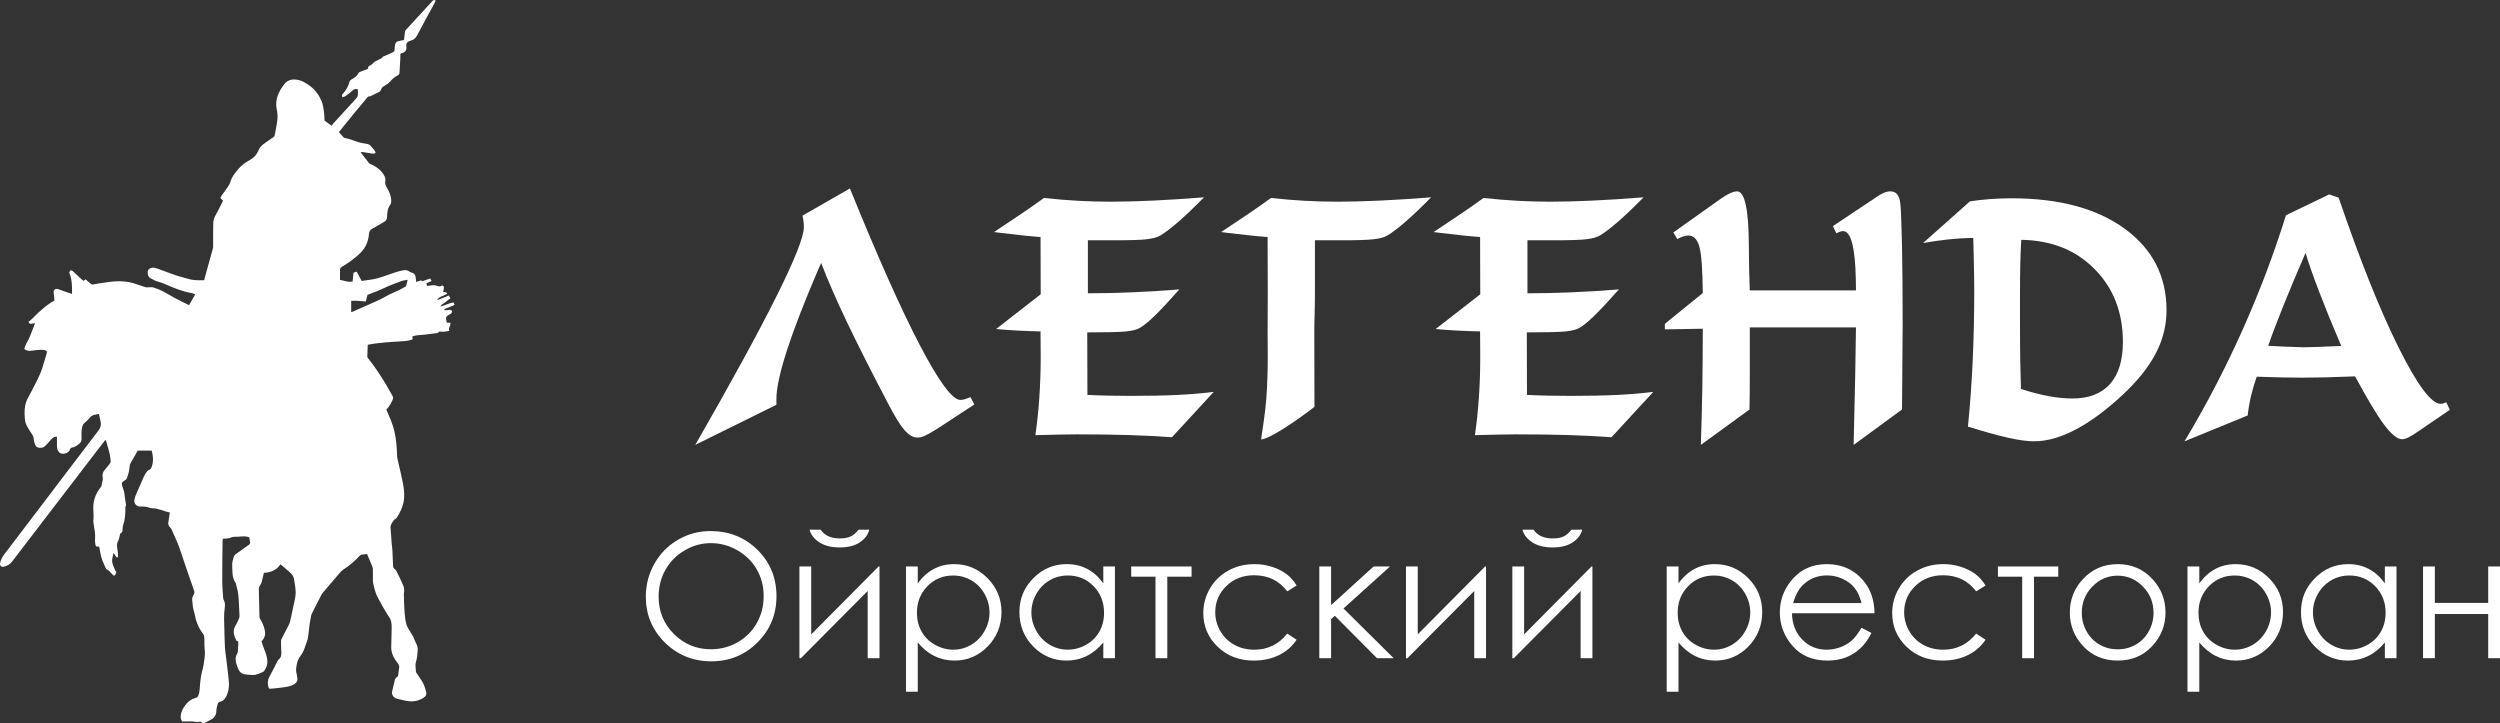
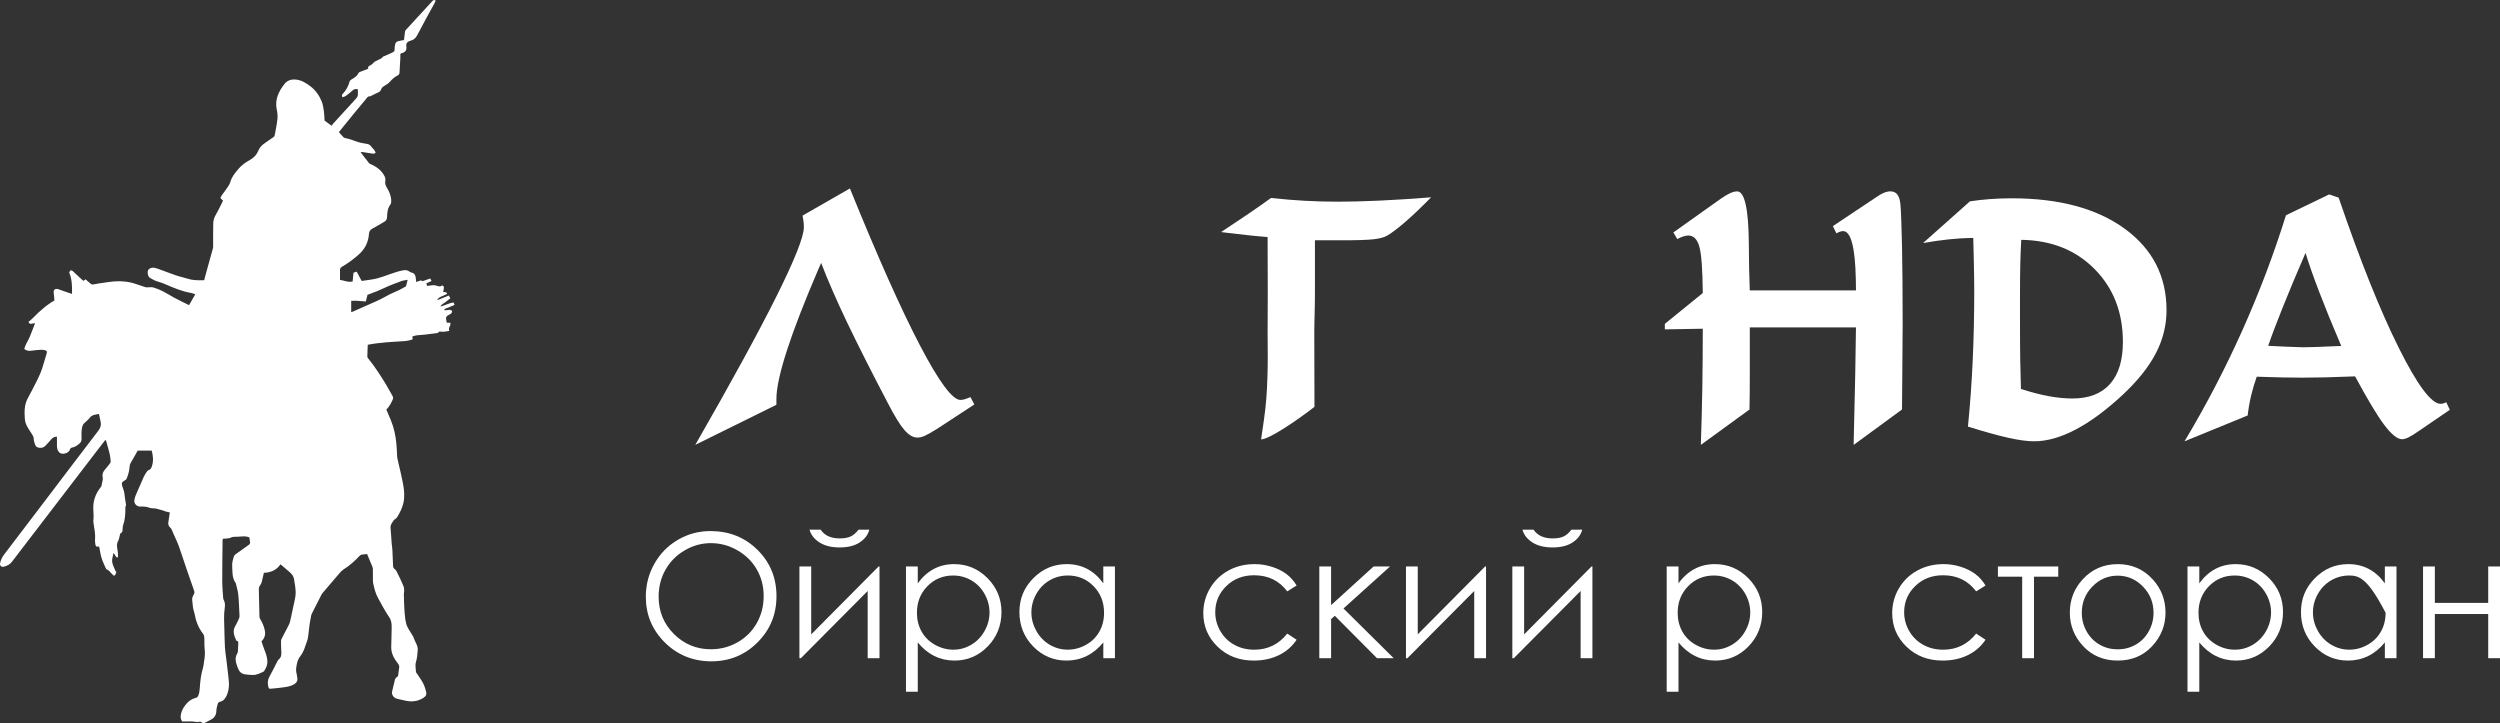
<svg xmlns="http://www.w3.org/2000/svg" width="159" height="46" viewBox="0 0 159 46" fill="none">
  <rect x="0" y="0" width="159" height="46" fill="#333333" stroke="none" />
  <path d="M6.303 34.749C6.189 34.793 6.116 34.774 6.084 34.692C6.067 34.647 6.059 34.598 6.055 34.549C6.047 34.464 6.036 34.378 6.044 34.294C6.078 33.945 5.989 33.608 5.948 33.267C5.942 33.212 5.928 33.157 5.936 33.104C5.968 32.874 5.948 32.644 5.936 32.415C5.907 31.887 6.061 31.419 6.392 31.005C6.421 30.967 6.454 30.923 6.46 30.879C6.481 30.701 6.565 30.537 6.529 30.346C6.49 30.146 6.565 29.968 6.714 29.816C6.821 29.707 6.91 29.582 7.003 29.459C7.026 29.428 7.044 29.381 7.04 29.343C7.026 29.192 7.015 29.04 6.98 28.893C6.916 28.621 6.837 28.352 6.762 28.083C6.753 28.051 6.731 28.021 6.705 27.972C6.501 28.237 6.306 28.488 6.113 28.739C4.541 30.791 2.968 32.844 1.396 34.896C1.187 35.169 0.974 35.438 0.771 35.714C0.64 35.894 0.458 35.986 0.25 36.04C0.084 36.083 -0.031 35.973 0.008 35.807C0.054 35.607 0.138 35.429 0.268 35.26C1.237 33.997 2.198 32.726 3.161 31.458C4.191 30.102 5.217 28.742 6.255 27.392C6.404 27.198 6.449 27.011 6.393 26.786C6.356 26.639 6.33 26.491 6.294 26.327C6.068 26.371 5.854 26.374 5.705 26.574C5.611 26.7 5.481 26.8 5.364 26.909C5.284 26.983 5.246 27.07 5.223 27.177C5.169 27.418 5.18 27.66 5.187 27.903C5.191 28.044 5.138 28.147 5.028 28.233C4.896 28.337 4.765 28.437 4.591 28.463C4.509 28.476 4.471 28.524 4.443 28.603C4.359 28.834 3.944 28.947 3.772 28.775C3.669 28.673 3.625 28.524 3.622 28.373C3.62 28.27 3.622 28.166 3.622 28.063C3.622 27.966 3.622 27.869 3.622 27.772C3.462 27.775 3.34 27.83 3.241 27.96C3.138 28.096 3.011 28.215 2.895 28.342C2.802 28.444 2.686 28.488 2.547 28.483C2.369 28.478 2.272 28.412 2.219 28.242C2.187 28.137 2.148 28.03 2.147 27.923C2.144 27.771 2.066 27.663 1.99 27.545C1.861 27.345 1.718 27.146 1.638 26.927C1.571 26.745 1.574 26.534 1.565 26.335C1.558 26.172 1.565 26.007 1.592 25.846C1.615 25.703 1.657 25.56 1.717 25.428C1.811 25.223 1.931 25.032 2.032 24.83C2.223 24.449 2.434 24.074 2.591 23.679C2.745 23.29 2.839 22.878 2.968 22.478C3.01 22.346 2.964 22.288 2.845 22.272C2.771 22.262 2.697 22.24 2.625 22.244C2.415 22.258 2.205 22.271 1.997 22.304C1.834 22.33 1.69 22.312 1.546 22.2C1.604 21.909 1.797 21.669 1.905 21.394C2.012 21.123 2.116 20.851 2.232 20.555C2.151 20.566 2.075 20.57 2.003 20.588C1.905 20.613 1.849 20.582 1.815 20.456C1.841 20.439 1.882 20.421 1.912 20.391C2.05 20.256 2.199 20.137 2.33 19.993C2.458 19.852 2.622 19.735 2.765 19.601C2.921 19.455 3.107 19.341 3.282 19.216C3.331 19.181 3.388 19.155 3.458 19.115C3.446 18.959 3.443 18.802 3.418 18.647C3.384 18.428 3.502 18.324 3.719 18.397C3.954 18.475 4.186 18.559 4.42 18.641C4.471 18.659 4.524 18.674 4.581 18.692C4.581 18.551 4.585 18.419 4.58 18.288C4.569 17.966 4.538 17.648 4.406 17.345C4.392 17.313 4.443 17.237 4.484 17.203C4.505 17.185 4.581 17.199 4.609 17.224C4.761 17.358 4.905 17.501 5.053 17.639C5.133 17.714 5.216 17.786 5.302 17.863C5.348 17.829 5.387 17.802 5.439 17.766C5.547 17.858 5.655 17.949 5.761 18.041C5.815 18.087 5.865 18.106 5.944 18.089C6.174 18.042 6.406 18.009 6.639 17.976C6.841 17.947 7.043 17.916 7.246 17.899C7.727 17.861 8.199 17.907 8.656 18.067C8.849 18.134 9.042 18.2 9.236 18.261C9.286 18.277 9.342 18.273 9.395 18.274C9.517 18.277 9.648 18.25 9.76 18.284C9.977 18.351 10.189 18.439 10.392 18.542C10.628 18.661 10.848 18.812 11.083 18.936C11.388 19.098 11.699 19.246 12.023 19.408C12.155 19.178 12.282 18.957 12.421 18.715C12.316 18.682 12.227 18.643 12.134 18.627C11.572 18.535 11.057 18.308 10.54 18.088C10.387 18.023 10.231 17.958 10.07 17.918C9.874 17.869 9.704 17.771 9.534 17.671C9.391 17.586 9.339 17.235 9.46 17.126C9.568 17.027 9.712 17.002 9.859 17.039C9.943 17.059 10.025 17.086 10.107 17.115C10.478 17.251 10.846 17.396 11.22 17.524C11.453 17.603 11.7 17.646 11.934 17.725C12.246 17.831 12.566 17.827 12.888 17.825C12.918 17.825 12.948 17.82 12.989 17.816C13.007 17.743 13.022 17.673 13.041 17.604C13.09 17.422 13.14 17.24 13.191 17.059C13.31 16.631 13.429 16.204 13.547 15.775C13.556 15.741 13.556 15.703 13.556 15.667C13.557 15.176 13.55 14.683 13.563 14.192C13.568 14.006 13.626 13.828 13.726 13.657C13.892 13.373 14.028 13.074 14.185 12.766C14.142 12.721 14.084 12.66 14.016 12.59C14.051 12.526 14.079 12.459 14.12 12.4C14.211 12.27 14.309 12.144 14.401 12.014C14.505 11.869 14.604 11.733 14.656 11.549C14.746 11.231 14.969 10.973 15.185 10.72C15.383 10.486 15.63 10.321 15.896 10.173C16.137 10.039 16.326 9.842 16.429 9.587C16.499 9.416 16.607 9.279 16.75 9.171C16.956 9.016 17.174 8.877 17.384 8.727C17.42 8.701 17.46 8.66 17.468 8.62C17.534 8.268 17.608 7.916 17.646 7.561C17.667 7.364 17.642 7.158 17.601 6.963C17.47 6.331 17.724 5.813 18.095 5.338C18.257 5.129 18.498 5.038 18.785 5.058C19.16 5.083 19.453 5.273 19.734 5.482C20.067 5.73 20.299 6.065 20.455 6.44C20.538 6.639 20.568 6.861 20.6 7.077C20.629 7.269 20.628 7.464 20.641 7.669C20.775 7.767 20.918 7.872 21.093 8.001C21.118 7.963 21.14 7.918 21.172 7.883C21.663 7.342 22.154 6.802 22.649 6.265C22.725 6.182 22.764 6.096 22.763 5.988C22.762 5.886 22.763 5.784 22.763 5.683C22.616 5.64 22.513 5.666 22.412 5.762C22.279 5.888 22.131 6 21.983 6.108C21.927 6.148 21.851 6.16 21.788 6.184C21.724 6.092 21.743 6.025 21.799 5.967C22.013 5.747 22.151 5.486 22.232 5.195C22.266 5.072 22.388 5.046 22.471 4.984C22.597 4.889 22.735 4.817 22.792 4.656C22.806 4.618 22.862 4.588 22.905 4.57C23.071 4.502 23.239 4.44 23.421 4.371C23.378 4.263 23.443 4.206 23.531 4.167C23.62 4.127 23.688 4.072 23.753 3.994C23.823 3.911 23.944 3.866 24.048 3.813C24.151 3.76 24.265 3.734 24.337 3.627C24.363 3.588 24.433 3.578 24.483 3.554C24.639 3.483 24.796 3.411 24.954 3.341C25.054 3.296 25.113 3.232 25.098 3.115C25.092 3.068 25.102 3.018 25.107 2.97C25.134 2.691 25.199 2.624 25.496 2.581C25.556 2.572 25.616 2.562 25.694 2.55C25.714 2.377 25.731 2.21 25.754 2.043C25.76 2 25.771 1.947 25.799 1.917C26.358 1.305 26.92 0.696 27.482 0.088C27.535 0.032 27.586 -0.04 27.707 0.027C27.686 0.083 27.67 0.144 27.64 0.198C27.273 0.874 26.892 1.544 26.541 2.228C26.441 2.422 26.314 2.538 26.115 2.587C25.916 2.636 25.813 2.751 25.844 2.951C25.883 3.195 25.774 3.326 25.543 3.383C25.52 3.389 25.5 3.405 25.463 3.424C25.463 3.509 25.467 3.598 25.462 3.688C25.446 4.003 25.426 4.317 25.408 4.631C25.404 4.713 25.358 4.763 25.286 4.8C25.096 4.895 24.944 5.032 24.805 5.192C24.72 5.29 24.603 5.367 24.488 5.436C24.379 5.501 24.279 5.565 24.237 5.69C24.201 5.796 24.121 5.854 24.019 5.897C23.888 5.952 23.762 6.019 23.634 6.081C23.601 6.097 23.566 6.13 23.535 6.126C23.387 6.111 23.34 6.221 23.267 6.31C23.016 6.619 22.757 6.921 22.505 7.228C22.202 7.598 21.902 7.971 21.601 8.342C21.587 8.36 21.577 8.384 21.558 8.414C21.653 8.519 21.744 8.626 21.842 8.726C21.869 8.754 21.915 8.774 21.955 8.782C22.212 8.827 22.453 8.922 22.697 9.009C22.905 9.083 23.129 9.115 23.348 9.154C23.446 9.171 23.52 9.208 23.581 9.286C23.652 9.377 23.738 9.458 23.809 9.55C23.846 9.599 23.864 9.663 23.89 9.72C23.801 9.791 23.724 9.776 23.643 9.761C23.449 9.727 23.253 9.7 23.057 9.671C23.03 9.667 23.001 9.674 22.932 9.679C23.125 9.93 23.296 10.159 23.476 10.38C23.512 10.423 23.582 10.44 23.638 10.467C23.968 10.624 24.249 10.832 24.431 11.156C24.494 11.268 24.53 11.38 24.506 11.504C24.475 11.662 24.52 11.796 24.604 11.934C24.764 12.197 24.884 12.477 24.883 12.792C24.883 12.861 24.876 12.947 24.836 12.998C24.646 13.242 24.628 13.528 24.616 13.812C24.61 13.945 24.561 14.033 24.454 14.097C24.199 14.247 23.945 14.4 23.684 14.539C23.544 14.615 23.477 14.716 23.467 14.871C23.432 15.406 23.208 15.848 22.795 16.207C22.473 16.487 22.136 16.742 21.766 16.955C21.671 17.01 21.619 17.073 21.623 17.184C21.628 17.383 21.624 17.582 21.624 17.8C21.89 17.837 22.145 17.974 22.428 17.901C22.446 17.714 22.462 17.542 22.482 17.344C22.531 17.327 22.597 17.305 22.684 17.275C22.79 17.473 22.889 17.66 23.002 17.87C23.216 17.838 23.441 17.806 23.665 17.772C24.171 17.694 24.634 17.483 25.117 17.329C25.292 17.273 25.471 17.218 25.653 17.189C25.791 17.168 25.938 17.178 26.056 17.283C26.086 17.31 26.132 17.325 26.173 17.334C26.347 17.369 26.417 17.488 26.439 17.645C26.452 17.734 26.46 17.824 26.471 17.935C26.546 17.908 26.606 17.882 26.669 17.865C26.723 17.85 26.777 17.805 26.838 17.87C26.853 17.887 26.917 17.867 26.956 17.855C27.089 17.811 27.221 17.762 27.366 17.711C27.394 17.769 27.417 17.815 27.445 17.872C27.333 17.923 27.232 17.968 27.12 18.019C27.131 18.069 27.143 18.119 27.156 18.183C27.298 18.166 27.432 18.146 27.567 18.136C27.617 18.133 27.672 18.146 27.722 18.16C27.857 18.199 27.991 18.263 28.116 18.15C28.227 18.185 28.243 18.262 28.227 18.353C28.214 18.424 28.201 18.495 28.185 18.576C28.327 18.554 28.411 18.592 28.439 18.69C28.349 18.732 28.257 18.782 28.16 18.82C28.017 18.877 27.872 18.925 27.802 19.097C28.051 18.996 28.293 18.898 28.547 18.795C28.581 18.859 28.608 18.91 28.641 18.974C28.528 19.061 28.419 19.139 28.315 19.225C28.221 19.303 28.087 19.336 28.005 19.497C28.313 19.423 28.558 19.274 28.844 19.233C28.867 19.288 28.885 19.33 28.909 19.384C28.89 19.396 28.876 19.409 28.859 19.416C28.688 19.486 28.515 19.553 28.343 19.624C28.3 19.642 28.242 19.654 28.273 19.734C28.426 19.753 28.596 19.648 28.748 19.765C28.77 19.924 28.652 19.973 28.541 20.028C28.402 20.097 28.353 20.17 28.369 20.289C28.379 20.366 28.399 20.442 28.415 20.527H28.647C28.639 20.603 28.654 20.681 28.621 20.727C28.552 20.823 28.545 20.922 28.569 21.047C28.393 21.066 28.235 21.12 28.066 21.095C27.994 21.084 27.922 21.064 27.872 21.152C27.856 21.178 27.795 21.185 27.753 21.191C27.502 21.224 27.25 21.257 26.998 21.284C26.832 21.303 26.665 21.306 26.499 21.327C26.409 21.338 26.322 21.372 26.227 21.398C26.234 21.465 26.24 21.518 26.247 21.58C26.056 21.652 25.865 21.687 25.667 21.699C24.914 21.747 24.159 21.777 23.39 21.927C23.38 22.173 23.365 22.426 23.363 22.679C23.363 22.727 23.403 22.78 23.436 22.822C23.851 23.34 24.212 23.892 24.553 24.458C24.698 24.698 24.827 24.947 24.968 25.19C25.017 25.274 25.006 25.35 24.969 25.432C24.868 25.655 24.752 25.868 24.572 26.051C24.668 26.275 24.766 26.497 24.857 26.72C25.055 27.204 25.163 27.709 25.211 28.226C25.236 28.491 25.241 28.76 25.258 29.026C25.262 29.093 25.275 29.159 25.29 29.223C25.41 29.763 25.548 30.3 25.646 30.845C25.712 31.215 25.742 31.595 25.66 31.97C25.589 32.295 25.443 32.59 25.27 32.872C25.241 32.918 25.206 32.97 25.16 32.994C25.035 33.059 24.985 33.173 24.916 33.28C24.845 33.39 24.827 33.493 24.841 33.622C24.875 33.936 24.886 34.252 24.91 34.567C24.921 34.7 24.948 34.832 24.955 34.965C24.974 35.304 24.988 35.644 24.999 35.985C25.002 36.069 25.017 36.13 25.094 36.185C25.156 36.229 25.205 36.301 25.239 36.371C25.384 36.667 25.535 36.961 25.657 37.266C25.708 37.393 25.717 37.55 25.694 37.685C25.678 37.778 25.686 37.863 25.689 37.953C25.701 38.287 25.704 38.622 25.732 38.956C25.753 39.215 25.78 39.48 25.853 39.727C25.909 39.915 26.04 40.082 26.139 40.257C26.196 40.359 26.274 40.453 26.308 40.561C26.392 40.829 26.597 41.063 26.568 41.361C26.544 41.608 26.528 41.861 26.457 42.096C26.391 42.313 26.447 42.516 26.455 42.724C26.457 42.772 26.505 42.819 26.535 42.865C26.66 43.06 26.802 43.247 26.909 43.452C26.995 43.618 27.051 43.801 27.098 43.983C27.15 44.186 27.085 44.289 26.9 44.401C26.577 44.597 26.229 44.645 25.863 44.578C25.669 44.543 25.477 44.49 25.284 44.449C25.119 44.413 25.004 44.321 24.946 44.167C24.928 44.12 24.92 44.062 24.93 44.013C24.984 43.77 25.048 43.529 25.104 43.286C25.125 43.194 25.151 43.11 25.243 43.062C25.304 43.029 25.322 42.978 25.329 42.912C25.345 42.755 25.37 42.599 25.39 42.442C25.4 42.354 25.373 42.288 25.314 42.213C25.064 41.89 24.864 41.545 24.882 41.115C24.898 40.715 24.9 40.313 24.91 39.912C24.916 39.678 24.893 39.456 24.752 39.251C24.603 39.035 24.474 38.806 24.342 38.58C24.238 38.401 24.144 38.216 24.044 38.035C23.881 37.744 23.803 37.426 23.738 37.104C23.727 37.051 23.718 36.996 23.718 36.941C23.715 36.699 23.718 36.456 23.715 36.213C23.715 36.16 23.708 36.103 23.688 36.054C23.579 35.783 23.464 35.516 23.347 35.236C23.221 35.25 23.104 35.258 22.989 35.279C22.946 35.287 22.9 35.319 22.869 35.353C22.561 35.681 22.23 35.981 21.843 36.22C21.751 36.278 21.674 36.362 21.602 36.445C21.237 36.867 20.876 37.292 20.515 37.717C20.484 37.753 20.458 37.796 20.436 37.839C20.231 38.241 20.026 38.644 19.823 39.048C19.8 39.096 19.79 39.151 19.78 39.204C19.749 39.365 19.716 39.526 19.693 39.688C19.659 39.934 19.636 40.183 19.604 40.43C19.591 40.525 19.577 40.622 19.549 40.714C19.492 40.894 19.427 41.072 19.362 41.249C19.299 41.421 19.216 41.58 19.102 41.729C19.011 41.846 18.939 41.989 18.905 42.132C18.851 42.365 18.79 42.605 18.866 42.85C18.89 42.924 18.884 43.007 18.902 43.084C18.95 43.278 18.875 43.412 18.711 43.516C18.506 43.646 18.271 43.679 18.04 43.714C17.771 43.755 17.5 43.775 17.229 43.801C17.111 43.813 17.095 43.794 17.067 43.681C17.007 43.449 17.02 43.233 17.146 43.016C17.311 42.73 17.448 42.43 17.6 42.138C17.637 42.068 17.671 41.988 17.729 41.939C17.901 41.795 17.905 41.616 17.89 41.419C17.873 41.207 17.875 40.994 17.873 40.782C17.873 40.735 17.882 40.684 17.903 40.643C18.058 40.339 18.218 40.038 18.373 39.734C18.408 39.664 18.436 39.587 18.453 39.511C18.529 39.179 18.601 38.846 18.67 38.513C18.72 38.275 18.781 38.037 18.801 37.796C18.817 37.605 18.784 37.409 18.765 37.216C18.754 37.113 18.718 37.013 18.712 36.911C18.699 36.688 18.589 36.525 18.42 36.386C18.227 36.227 18.04 36.06 17.84 35.888C17.58 36.271 17.209 36.412 16.782 36.433C16.739 36.623 16.703 36.796 16.659 36.966C16.637 37.047 16.614 37.138 16.562 37.199C16.477 37.297 16.459 37.4 16.462 37.519C16.476 38.085 16.484 38.651 16.501 39.217C16.503 39.279 16.53 39.347 16.564 39.401C16.689 39.6 16.773 39.813 16.83 40.04C16.899 40.319 16.861 40.571 16.629 40.787C16.694 40.974 16.751 41.165 16.826 41.351C16.921 41.584 16.998 41.815 17.006 42.072C17.013 42.3 16.921 42.482 16.808 42.665C16.792 42.689 16.767 42.713 16.74 42.726C16.521 42.827 16.306 42.942 16.054 42.928C15.887 42.919 15.718 42.913 15.554 42.884C15.381 42.854 15.247 42.748 15.175 42.592C15.105 42.444 15.052 42.286 15.011 42.128C14.959 41.929 14.984 41.734 15.091 41.553C15.112 41.517 15.128 41.474 15.13 41.434C15.142 41.258 15.149 41.081 15.154 40.905C15.156 40.845 15.162 40.78 15.071 40.768C15.052 40.765 15.03 40.74 15.021 40.719C14.887 40.42 14.772 40.123 14.972 39.801C15.068 39.646 15.137 39.474 15.211 39.307C15.232 39.26 15.234 39.201 15.232 39.148C15.21 38.705 15.199 38.26 15.155 37.819C15.131 37.573 15.05 37.332 14.995 37.089C14.741 36.744 14.789 36.337 14.767 35.949C14.756 35.775 14.818 35.592 14.865 35.418C14.899 35.289 15.018 35.224 15.124 35.151C15.358 34.991 15.584 34.821 15.816 34.658C15.896 34.601 15.921 34.53 15.9 34.437C15.881 34.349 15.869 34.259 15.854 34.171C15.677 34.11 15.508 34.102 15.333 34.122C15.217 34.136 15.098 34.134 14.98 34.137C14.87 34.14 14.764 34.143 14.659 34.201C14.588 34.24 14.492 34.237 14.406 34.248C14.334 34.258 14.259 34.261 14.177 34.267C14.169 34.3 14.156 34.327 14.156 34.356C14.147 35.226 14.132 36.096 14.134 36.967C14.134 37.319 14.17 37.671 14.193 38.022C14.195 38.063 14.204 38.108 14.223 38.144C14.304 38.296 14.324 38.461 14.298 38.623C14.224 39.102 14.257 39.581 14.27 40.061C14.281 40.426 14.285 40.791 14.305 41.155C14.318 41.385 14.354 41.614 14.382 41.842C14.433 42.277 14.492 42.71 14.536 43.145C14.556 43.344 14.576 43.549 14.549 43.744C14.516 43.985 14.455 44.228 14.3 44.43C14.228 44.523 14.141 44.604 14.02 44.623C13.918 44.638 13.866 44.697 13.844 44.784C13.81 44.919 13.764 45.056 13.761 45.192C13.757 45.455 13.658 45.649 13.416 45.769C13.284 45.835 13.157 45.91 13.024 45.973C12.961 46.003 12.898 45.998 12.835 45.947C12.796 45.916 12.728 45.891 12.685 45.903C12.499 45.952 12.323 45.872 12.14 45.881C11.955 45.891 11.77 45.883 11.583 45.883C11.47 45.718 11.474 45.563 11.518 45.377C11.575 45.136 11.698 44.945 11.855 44.762C12.012 44.579 12.201 44.449 12.436 44.389C12.522 44.367 12.571 44.33 12.607 44.247C12.669 44.105 12.691 43.965 12.701 43.81C12.731 43.356 12.778 42.902 12.914 42.462C12.954 42.331 12.954 42.188 12.981 42.052C13.037 41.776 13.044 41.501 13.013 41.221C12.989 41.01 13.011 40.794 12.997 40.582C12.992 40.489 12.973 40.38 12.917 40.31C12.615 39.93 12.456 39.496 12.373 39.028C12.357 38.938 12.323 38.853 12.3 38.765C12.287 38.712 12.275 38.658 12.269 38.605C12.254 38.479 12.251 38.35 12.229 38.225C12.204 38.078 12.237 37.944 12.317 37.825C12.379 37.733 12.375 37.653 12.34 37.553C12.03 36.661 11.718 35.77 11.422 34.873C11.324 34.576 11.192 34.297 11.061 34.014C11.018 33.92 10.986 33.821 10.941 33.727C10.912 33.669 10.883 33.602 10.834 33.563C10.713 33.466 10.69 33.342 10.708 33.204C10.734 33.006 10.767 32.808 10.8 32.59C10.418 32.532 10.077 32.317 9.676 32.327C9.615 32.328 9.552 32.31 9.495 32.289C9.311 32.219 9.122 32.211 8.929 32.218C8.687 32.228 8.503 32.018 8.549 31.783C8.568 31.689 8.591 31.592 8.629 31.503C8.796 31.112 8.965 30.721 9.14 30.334C9.189 30.223 9.257 30.119 9.325 30.019C9.359 29.97 9.405 29.911 9.457 29.897C9.588 29.86 9.621 29.764 9.658 29.658C9.773 29.327 9.738 29.001 9.651 28.657H8.759C8.74 28.691 8.71 28.743 8.68 28.795C8.55 29.023 8.416 29.249 8.291 29.48C8.259 29.541 8.246 29.616 8.242 29.685C8.224 29.96 8.152 30.221 8.039 30.471C8.024 30.504 7.98 30.527 7.944 30.546C7.746 30.653 7.713 30.732 7.783 30.944C7.819 31.054 7.866 31.162 7.892 31.274C7.917 31.378 7.922 31.487 7.937 31.594C7.955 31.72 7.971 31.846 7.994 31.971C8.01 32.055 8.033 32.134 7.985 32.218C7.965 32.251 7.975 32.301 7.975 32.344C7.974 32.703 7.953 33.059 7.83 33.404C7.793 33.509 7.807 33.633 7.791 33.747C7.784 33.791 7.768 33.859 7.737 33.87C7.634 33.909 7.631 33.995 7.614 34.076C7.588 34.206 7.557 34.327 7.492 34.45C7.425 34.578 7.431 34.74 7.461 34.894C7.491 35.041 7.498 35.194 7.509 35.344C7.512 35.381 7.491 35.419 7.479 35.463C7.312 35.429 7.336 35.253 7.216 35.176C7.184 35.368 7.113 35.554 7.133 35.729C7.156 35.922 7.262 36.105 7.335 36.292C7.348 36.325 7.376 36.352 7.401 36.39C7.347 36.461 7.377 36.583 7.238 36.617C7.186 36.567 7.127 36.515 7.074 36.457C6.992 36.367 6.926 36.264 6.8 36.22C6.762 36.206 6.731 36.151 6.713 36.108C6.624 35.904 6.525 35.702 6.46 35.489C6.394 35.275 6.364 35.05 6.319 34.83C6.314 34.806 6.309 34.782 6.301 34.747L6.303 34.749ZM22.336 19.853C22.391 19.834 22.426 19.826 22.458 19.812C22.712 19.7 22.966 19.587 23.22 19.474C23.683 19.269 24.151 19.078 24.591 18.824C24.835 18.682 25.104 18.583 25.359 18.459C25.502 18.39 25.639 18.31 25.778 18.233C25.798 18.221 25.822 18.202 25.828 18.182C25.861 18.063 25.89 17.943 25.927 17.796C25.774 17.826 25.648 17.833 25.535 17.875C25.171 18.011 24.803 18.143 24.454 18.309C24.146 18.455 23.834 18.586 23.513 18.697C23.462 18.715 23.411 18.734 23.375 18.746C23.337 18.897 23.303 19.03 23.266 19.174C22.941 19.158 22.635 19.105 22.337 19.136V19.852L22.336 19.853Z" fill="white" />
  <path d="M45.179 33.776C46.373 33.776 47.373 34.175 48.177 34.972C48.983 35.769 49.384 36.75 49.384 37.916C49.384 39.081 48.983 40.05 48.18 40.854C47.377 41.658 46.398 42.06 45.242 42.06C44.087 42.06 43.086 41.66 42.281 40.859C41.476 40.059 41.074 39.09 41.074 37.953C41.074 37.195 41.257 36.493 41.624 35.846C41.99 35.199 42.491 34.692 43.124 34.326C43.757 33.959 44.442 33.776 45.179 33.776ZM45.213 34.543C44.63 34.543 44.077 34.694 43.554 34.999C43.031 35.303 42.623 35.712 42.329 36.227C42.036 36.742 41.889 37.316 41.889 37.95C41.889 38.887 42.214 39.678 42.863 40.324C43.513 40.969 44.296 41.293 45.213 41.293C45.825 41.293 46.391 41.144 46.912 40.847C47.434 40.551 47.839 40.145 48.131 39.629C48.423 39.114 48.569 38.542 48.569 37.913C48.569 37.283 48.423 36.72 48.131 36.214C47.839 35.709 47.429 35.303 46.899 34.999C46.369 34.695 45.807 34.544 45.213 34.544L45.213 34.543Z" fill="white" />
  <path d="M51.593 36.029V40.345L55.877 36.029H55.936V41.862H55.185V37.587L50.934 41.862H50.843V36.029H51.593ZM51.486 33.686H52.193C52.315 33.872 52.477 34.011 52.681 34.104C52.886 34.197 53.128 34.243 53.411 34.243C53.693 34.243 53.927 34.202 54.102 34.12C54.277 34.038 54.443 33.893 54.601 33.686H55.287C55.208 34.008 55.007 34.277 54.684 34.493C54.36 34.709 53.934 34.817 53.405 34.817C52.876 34.817 52.451 34.711 52.118 34.498C51.786 34.285 51.575 34.015 51.486 33.686Z" fill="white" />
  <path d="M57.62 36.029H58.37V37.101C58.666 36.693 59.007 36.388 59.393 36.184C59.778 35.98 60.208 35.878 60.684 35.878C61.512 35.878 62.22 36.177 62.81 36.774C63.399 37.371 63.694 38.089 63.694 38.929C63.694 39.77 63.402 40.516 62.818 41.114C62.234 41.713 61.53 42.012 60.705 42.012C60.241 42.012 59.815 41.915 59.425 41.722C59.036 41.53 58.684 41.242 58.37 40.859V43.996H57.62V36.029ZM60.622 36.602C59.973 36.602 59.427 36.829 58.983 37.282C58.539 37.736 58.317 38.299 58.317 38.975C58.317 39.418 58.416 39.815 58.614 40.169C58.812 40.522 59.096 40.802 59.465 41.009C59.834 41.217 60.223 41.32 60.633 41.32C61.044 41.32 61.415 41.216 61.77 41.007C62.125 40.798 62.407 40.506 62.618 40.132C62.829 39.756 62.934 39.364 62.934 38.954C62.934 38.543 62.829 38.147 62.62 37.776C62.411 37.405 62.131 37.116 61.778 36.911C61.425 36.706 61.04 36.603 60.623 36.603L60.622 36.602Z" fill="white" />
  <path d="M70.91 36.029V41.862H70.171V40.859C69.856 41.242 69.504 41.53 69.112 41.722C68.72 41.915 68.292 42.012 67.827 42.012C67.002 42.012 66.297 41.713 65.712 41.114C65.128 40.516 64.835 39.787 64.835 38.929C64.835 38.072 65.13 37.371 65.72 36.774C66.31 36.177 67.019 35.878 67.848 35.878C68.327 35.878 68.76 35.98 69.149 36.184C69.537 36.388 69.877 36.693 70.17 37.101V36.029H70.91H70.91ZM67.911 36.602C67.493 36.602 67.108 36.705 66.754 36.91C66.401 37.116 66.119 37.404 65.91 37.775C65.701 38.146 65.597 38.539 65.597 38.953C65.597 39.367 65.703 39.756 65.914 40.131C66.124 40.506 66.407 40.797 66.762 41.006C67.117 41.215 67.499 41.319 67.905 41.319C68.312 41.319 68.705 41.216 69.073 41.008C69.441 40.801 69.723 40.521 69.921 40.168C70.12 39.815 70.218 39.417 70.218 38.974C70.218 38.299 69.996 37.735 69.552 37.281C69.107 36.828 68.561 36.601 67.91 36.601L67.911 36.602Z" fill="white" />
-   <path d="M71.945 36.028H75.784V36.677H74.24V41.862H73.49V36.677H71.945V36.028Z" fill="white" />
  <path d="M82.465 37.24L81.869 37.611C81.355 36.928 80.653 36.587 79.764 36.587C79.054 36.587 78.464 36.815 77.995 37.273C77.525 37.729 77.29 38.285 77.29 38.938C77.29 39.363 77.398 39.762 77.615 40.138C77.831 40.513 78.127 40.803 78.504 41.01C78.88 41.218 79.302 41.321 79.77 41.321C80.627 41.321 81.326 40.98 81.869 40.297L82.465 40.688C82.186 41.108 81.811 41.434 81.342 41.666C80.871 41.897 80.337 42.012 79.736 42.012C78.814 42.012 78.049 41.719 77.442 41.133C76.834 40.547 76.53 39.834 76.53 38.994C76.53 38.429 76.672 37.904 76.956 37.42C77.24 36.936 77.631 36.557 78.128 36.285C78.625 36.014 79.18 35.878 79.795 35.878C80.181 35.878 80.553 35.937 80.913 36.055C81.272 36.172 81.577 36.327 81.827 36.516C82.077 36.706 82.29 36.947 82.466 37.24L82.465 37.24Z" fill="white" />
  <path d="M83.907 36.028H84.657V38.486L87.36 36.028H88.405L85.445 38.699L88.639 41.862H87.577L84.894 39.165L84.658 39.374V41.862H83.908V36.028H83.907Z" fill="white" />
  <path d="M90.169 36.028V40.344L94.453 36.028H94.512V41.862H93.761V37.586L89.51 41.862H89.419V36.028H90.169Z" fill="white" />
  <path d="M96.935 36.029V40.345L101.219 36.029H101.278V41.862H100.528V37.587L96.276 41.862H96.185V36.029H96.935ZM96.828 33.686H97.535C97.657 33.872 97.819 34.011 98.023 34.104C98.228 34.197 98.47 34.243 98.753 34.243C99.035 34.243 99.269 34.202 99.444 34.12C99.619 34.038 99.785 33.893 99.943 33.686H100.629C100.55 34.008 100.349 34.277 100.026 34.493C99.702 34.709 99.276 34.817 98.747 34.817C98.218 34.817 97.793 34.711 97.46 34.498C97.128 34.285 96.917 34.015 96.828 33.686Z" fill="white" />
  <path d="M106.002 36.029H106.752V37.101C107.048 36.693 107.39 36.388 107.775 36.184C108.161 35.98 108.591 35.878 109.066 35.878C109.895 35.878 110.603 36.177 111.193 36.774C111.782 37.371 112.077 38.089 112.077 38.929C112.077 39.77 111.785 40.516 111.201 41.114C110.617 41.713 109.912 42.012 109.088 42.012C108.623 42.012 108.197 41.915 107.808 41.722C107.419 41.53 107.067 41.242 106.752 40.859V43.996H106.002V36.029ZM109.005 36.602C108.355 36.602 107.809 36.829 107.365 37.282C106.922 37.736 106.7 38.299 106.7 38.975C106.7 39.418 106.799 39.815 106.997 40.169C107.194 40.522 107.478 40.802 107.847 41.009C108.217 41.217 108.605 41.32 109.016 41.32C109.427 41.32 109.798 41.216 110.153 41.007C110.508 40.798 110.79 40.506 111.001 40.132C111.211 39.756 111.316 39.364 111.316 38.954C111.316 38.543 111.212 38.147 111.003 37.776C110.794 37.405 110.513 37.116 110.161 36.911C109.807 36.706 109.423 36.603 109.006 36.603L109.005 36.602Z" fill="white" />
-   <path d="M118.392 39.926L119.024 40.258C118.817 40.666 118.578 40.995 118.306 41.245C118.034 41.495 117.728 41.685 117.388 41.816C117.049 41.947 116.664 42.012 116.235 42.012C115.283 42.012 114.539 41.7 114.003 41.076C113.466 40.453 113.197 39.748 113.197 38.961C113.197 38.221 113.425 37.561 113.879 36.983C114.455 36.246 115.226 35.878 116.192 35.878C117.158 35.878 117.981 36.256 118.574 37.01C118.996 37.542 119.211 38.207 119.218 39.004H113.969C113.984 39.681 114.2 40.236 114.619 40.67C115.038 41.103 115.555 41.32 116.17 41.32C116.467 41.32 116.756 41.268 117.037 41.165C117.317 41.062 117.556 40.925 117.753 40.754C117.95 40.583 118.163 40.307 118.392 39.926ZM118.392 38.355C118.292 37.955 118.146 37.635 117.955 37.395C117.764 37.156 117.51 36.963 117.195 36.816C116.88 36.669 116.549 36.596 116.202 36.596C115.629 36.596 115.137 36.78 114.725 37.148C114.424 37.416 114.198 37.819 114.044 38.354H118.392V38.355Z" fill="white" />
  <path d="M126.279 37.24L125.683 37.611C125.169 36.928 124.468 36.587 123.579 36.587C122.868 36.587 122.278 36.815 121.809 37.273C121.339 37.729 121.104 38.285 121.104 38.938C121.104 39.363 121.212 39.762 121.429 40.138C121.645 40.513 121.941 40.803 122.318 41.01C122.694 41.218 123.116 41.321 123.584 41.321C124.441 41.321 125.14 40.98 125.683 40.297L126.279 40.688C126 41.108 125.625 41.434 125.156 41.666C124.685 41.897 124.151 42.012 123.55 42.012C122.628 42.012 121.863 41.719 121.256 41.133C120.648 40.547 120.344 39.834 120.344 38.994C120.344 38.429 120.486 37.904 120.77 37.42C121.054 36.936 121.445 36.557 121.942 36.285C122.439 36.014 122.994 35.878 123.609 35.878C123.995 35.878 124.368 35.937 124.727 36.055C125.086 36.172 125.391 36.327 125.641 36.516C125.891 36.706 126.104 36.947 126.28 37.24L126.279 37.24Z" fill="white" />
  <path d="M127.067 36.028H130.905V36.677H129.361V41.862H128.611V36.677H127.067V36.028Z" fill="white" />
  <path d="M134.686 35.878C135.584 35.878 136.329 36.203 136.92 36.855C137.458 37.447 137.726 38.15 137.726 38.962C137.726 39.773 137.442 40.489 136.875 41.098C136.307 41.707 135.578 42.012 134.687 42.012C133.795 42.012 133.06 41.707 132.492 41.098C131.924 40.489 131.641 39.777 131.641 38.962C131.641 38.147 131.91 37.453 132.447 36.86C133.038 36.206 133.785 35.879 134.687 35.879L134.686 35.878ZM134.683 36.612C134.059 36.612 133.523 36.843 133.075 37.304C132.626 37.765 132.402 38.323 132.402 38.976C132.402 39.398 132.504 39.791 132.708 40.156C132.913 40.52 133.189 40.802 133.537 41C133.885 41.199 134.267 41.298 134.683 41.298C135.1 41.298 135.481 41.199 135.83 41C136.177 40.802 136.454 40.52 136.658 40.156C136.862 39.791 136.965 39.398 136.965 38.976C136.965 38.322 136.74 37.765 136.29 37.304C135.839 36.843 135.304 36.612 134.683 36.612Z" fill="white" />
  <path d="M139.125 36.029H139.875V37.101C140.172 36.693 140.513 36.388 140.898 36.184C141.284 35.98 141.714 35.878 142.189 35.878C143.018 35.878 143.726 36.177 144.316 36.774C144.905 37.371 145.2 38.089 145.2 38.929C145.2 39.77 144.908 40.516 144.324 41.114C143.74 41.713 143.035 42.012 142.211 42.012C141.747 42.012 141.32 41.915 140.931 41.722C140.542 41.53 140.19 41.242 139.875 40.859V43.996H139.125V36.029ZM142.128 36.602C141.478 36.602 140.932 36.829 140.489 37.282C140.045 37.736 139.823 38.299 139.823 38.975C139.823 39.418 139.922 39.815 140.12 40.169C140.318 40.522 140.602 40.802 140.97 41.009C141.34 41.217 141.729 41.32 142.139 41.32C142.55 41.32 142.921 41.216 143.276 41.007C143.631 40.798 143.913 40.506 144.124 40.132C144.334 39.756 144.439 39.364 144.439 38.954C144.439 38.543 144.335 38.147 144.126 37.776C143.917 37.405 143.637 37.116 143.284 36.911C142.931 36.706 142.546 36.603 142.129 36.603L142.128 36.602Z" fill="white" />
-   <path d="M152.416 36.029V41.862H151.677V40.859C151.362 41.242 151.009 41.53 150.617 41.722C150.226 41.915 149.798 42.012 149.333 42.012C148.508 42.012 147.803 41.713 147.218 41.114C146.634 40.516 146.341 39.787 146.341 38.929C146.341 38.072 146.636 37.371 147.226 36.774C147.815 36.177 148.525 35.878 149.354 35.878C149.833 35.878 150.266 35.98 150.654 36.184C151.042 36.388 151.383 36.693 151.676 37.101V36.029H152.415H152.416ZM149.417 36.602C148.999 36.602 148.613 36.705 148.26 36.91C147.907 37.116 147.625 37.404 147.416 37.775C147.207 38.146 147.103 38.539 147.103 38.953C147.103 39.367 147.209 39.756 147.419 40.131C147.63 40.506 147.913 40.797 148.268 41.006C148.623 41.215 149.005 41.319 149.411 41.319C149.818 41.319 150.211 41.216 150.579 41.008C150.946 40.801 151.229 40.521 151.427 40.168C151.626 39.815 151.724 39.417 151.724 38.974C151.724 38.299 151.502 37.735 151.058 37.281C150.613 36.828 150.066 36.601 149.416 36.601L149.417 36.602Z" fill="white" />
+   <path d="M152.416 36.029V41.862H151.677V40.859C151.362 41.242 151.009 41.53 150.617 41.722C150.226 41.915 149.798 42.012 149.333 42.012C148.508 42.012 147.803 41.713 147.218 41.114C146.634 40.516 146.341 39.787 146.341 38.929C146.341 38.072 146.636 37.371 147.226 36.774C147.815 36.177 148.525 35.878 149.354 35.878C149.833 35.878 150.266 35.98 150.654 36.184C151.042 36.388 151.383 36.693 151.676 37.101V36.029H152.415H152.416ZM149.417 36.602C148.999 36.602 148.613 36.705 148.26 36.91C147.907 37.116 147.625 37.404 147.416 37.775C147.207 38.146 147.103 38.539 147.103 38.953C147.103 39.367 147.209 39.756 147.419 40.131C147.63 40.506 147.913 40.797 148.268 41.006C148.623 41.215 149.005 41.319 149.411 41.319C149.818 41.319 150.211 41.216 150.579 41.008C150.946 40.801 151.229 40.521 151.427 40.168C151.626 39.815 151.724 39.417 151.724 38.974C150.613 36.828 150.066 36.601 149.416 36.601L149.417 36.602Z" fill="white" />
  <path d="M158.25 39.052H154.856V41.861H154.106V36.028H154.856V38.344H158.25V36.028H159V41.861H158.25V39.052Z" fill="white" />
  <path d="M54.054 11.985C55.828 16.356 57.317 19.69 58.52 21.988C59.722 24.287 60.577 25.436 61.084 25.436C61.172 25.436 61.272 25.419 61.381 25.385C61.491 25.35 61.604 25.306 61.72 25.251L61.967 25.724L59.583 27.285C59.22 27.511 58.956 27.659 58.792 27.728C58.627 27.796 58.48 27.83 58.349 27.83C58.075 27.83 57.8 27.671 57.523 27.352C57.245 27.034 56.894 26.463 56.469 25.641C55.421 23.641 54.558 21.932 53.879 20.514C53.201 19.096 52.65 17.831 52.225 16.722L52.04 17.143C50.266 21.274 49.379 24.021 49.379 25.385V25.745L44.22 28.293C46.522 24.285 48.248 21.125 49.4 18.813C50.551 16.501 51.126 15.047 51.126 14.451C51.126 14.334 51.12 14.218 51.106 14.102C51.092 13.986 51.072 13.855 51.044 13.711L54.055 11.985H54.054Z" fill="white" />
-   <path d="M65.85 27.677C65.96 26.93 66.043 26.135 66.101 25.293C66.159 24.451 66.189 23.584 66.189 22.693L66.178 21.079C65.671 21.066 65.181 21.047 64.709 21.023C64.236 20.999 63.785 20.966 63.353 20.925L66.189 18.716L66.179 15.078C65.679 15.044 64.832 14.955 63.641 14.811C63.456 14.791 63.316 14.773 63.22 14.759C63.864 14.335 64.448 13.945 64.972 13.588C65.496 13.232 65.971 12.9 66.395 12.591C67.142 12.673 67.867 12.733 68.569 12.771C69.27 12.809 69.958 12.827 70.629 12.827C71.431 12.827 72.316 12.806 73.285 12.76C74.255 12.716 75.352 12.646 76.579 12.55C75.935 13.201 75.392 13.718 74.95 14.101C74.508 14.485 74.126 14.776 73.804 14.975C73.606 15.091 73.314 15.172 72.93 15.216C72.546 15.261 71.855 15.283 70.855 15.283H69.19V18.654C70.094 18.654 71.031 18.633 72 18.592C72.97 18.551 73.971 18.49 75.006 18.407C74.369 19.127 73.849 19.684 73.444 20.078C73.04 20.471 72.718 20.733 72.479 20.863C72.3 20.966 72.015 21.038 71.62 21.079C71.227 21.12 70.403 21.14 69.149 21.14L69.16 25.117C69.598 25.137 70.049 25.154 70.511 25.163C70.973 25.174 71.441 25.178 71.914 25.178C73.093 25.178 74.094 25.158 74.92 25.117C75.745 25.076 76.504 25.011 77.196 24.922L74.534 27.809C73.712 27.748 72.813 27.701 71.837 27.671C70.86 27.64 69.742 27.625 68.481 27.625C68.138 27.625 67.746 27.629 67.305 27.64C66.863 27.65 66.378 27.663 65.851 27.676L65.85 27.677Z" fill="white" />
  <path d="M80.206 27.947C80.315 27.2 80.484 26.136 80.543 25.293C80.601 24.451 80.63 23.584 80.63 22.693L80.62 21.079C80.62 20.161 80.63 18.716 80.63 18.716L80.62 15.078C80.119 15.044 79.273 14.955 78.082 14.811C77.897 14.791 77.756 14.773 77.66 14.759C78.304 14.335 78.888 13.945 79.413 13.588C79.937 13.232 80.411 12.9 80.836 12.591C81.583 12.673 82.307 12.733 83.009 12.771C83.711 12.809 84.398 12.827 85.07 12.827C85.871 12.827 86.756 12.806 87.726 12.76C88.696 12.716 89.793 12.646 91.019 12.55C90.376 13.201 89.832 13.718 89.391 14.101C88.948 14.485 88.567 14.776 88.245 14.975C88.046 15.091 87.755 15.172 87.371 15.216C86.987 15.261 86.296 15.283 85.295 15.283H83.63V18.654C83.63 19.596 83.589 20.412 83.589 21.141L83.6 25.875C82.466 26.754 80.733 27.933 80.206 27.946V27.947Z" fill="white" />
-   <path d="M93.805 27.677C93.915 26.93 93.999 26.135 94.057 25.293C94.115 24.451 94.144 23.584 94.144 22.693L94.133 21.079C93.626 21.066 93.136 21.047 92.664 21.023C92.192 20.999 91.74 20.966 91.308 20.925L94.145 18.716L94.134 15.078C93.634 15.044 92.788 14.955 91.596 14.811C91.411 14.791 91.271 14.773 91.175 14.759C91.819 14.335 92.403 13.945 92.927 13.588C93.452 13.232 93.926 12.9 94.35 12.591C95.097 12.673 95.822 12.733 96.524 12.771C97.225 12.809 97.913 12.827 98.584 12.827C99.386 12.827 100.271 12.806 101.241 12.76C102.21 12.716 103.308 12.646 104.535 12.55C103.891 13.201 103.348 13.718 102.906 14.101C102.464 14.485 102.082 14.776 101.76 14.975C101.562 15.091 101.271 15.172 100.887 15.216C100.502 15.261 99.811 15.283 98.811 15.283H97.146V18.654C98.05 18.654 98.987 18.633 99.956 18.592C100.926 18.551 101.927 18.49 102.962 18.407C102.325 19.127 101.805 19.684 101.4 20.078C100.996 20.471 100.674 20.733 100.435 20.863C100.256 20.966 99.971 21.038 99.576 21.079C99.183 21.12 98.359 21.14 97.105 21.14L97.116 25.117C97.554 25.137 98.005 25.154 98.467 25.163C98.929 25.174 99.397 25.178 99.87 25.178C101.048 25.178 102.05 25.158 102.876 25.117C103.701 25.076 104.46 25.011 105.152 24.922L102.49 27.809C101.668 27.748 100.769 27.701 99.793 27.671C98.816 27.64 97.698 27.625 96.437 27.625C96.094 27.625 95.702 27.629 95.261 27.64C94.819 27.65 94.334 27.663 93.807 27.676L93.805 27.677Z" fill="white" />
  <path d="M118.04 18.469C118.04 18.305 118.037 18.069 118.03 17.76C117.989 15.719 117.718 14.698 117.218 14.698C117.163 14.698 117.1 14.71 117.028 14.734C116.956 14.758 116.879 14.794 116.796 14.842L116.57 14.38L119.221 12.613C119.468 12.441 119.665 12.325 119.812 12.263C119.959 12.202 120.097 12.17 120.228 12.17C120.42 12.17 120.567 12.237 120.67 12.37C120.773 12.504 120.838 12.708 120.865 12.982C120.907 13.434 120.94 14.328 120.968 15.664C120.995 17 121.009 18.658 121.009 20.638C121.009 21.392 120.999 22.793 120.978 24.841C120.971 25.369 120.968 25.77 120.968 26.043L117.895 28.294V28.109C117.977 24.856 118.025 22.427 118.039 20.823H111.287V23.958C111.287 24.259 111.285 24.584 111.282 24.934C111.279 25.283 111.273 25.654 111.267 26.044L108.174 28.295C108.215 27.11 108.246 25.9 108.267 24.668C108.287 23.434 108.297 22.18 108.297 20.907L105.883 20.948V20.598L108.297 18.636C108.284 17.129 108.21 16.142 108.076 15.677C107.942 15.211 107.708 14.978 107.372 14.978C107.29 14.978 107.189 14.996 107.069 15.034C106.948 15.072 106.817 15.129 106.673 15.204L106.426 14.783L109.478 12.614C109.698 12.463 109.887 12.352 110.049 12.28C110.209 12.208 110.355 12.172 110.485 12.172C110.958 12.179 111.205 13.275 111.225 15.46C111.231 16.673 111.252 17.676 111.286 18.471H118.038L118.04 18.469Z" fill="white" />
  <path d="M125.161 27.132C125.298 25.755 125.399 24.35 125.465 22.918C125.53 21.486 125.562 20.017 125.562 18.51C125.562 18.058 125.553 17.442 125.536 16.665C125.52 15.888 125.507 15.375 125.5 15.129C124.993 15.137 124.478 15.167 123.954 15.222C123.429 15.277 122.88 15.356 122.305 15.459L125.285 12.807C125.668 12.746 126.087 12.698 126.538 12.664C126.99 12.63 127.46 12.612 127.946 12.612C130.967 12.612 133.363 13.258 135.134 14.549C136.905 15.841 137.791 17.569 137.791 19.733C137.791 20.685 137.565 21.597 137.112 22.467C136.661 23.337 135.955 24.221 134.995 25.118C133.948 26.09 132.95 26.826 132.005 27.322C131.059 27.819 130.182 28.066 129.374 28.066C128.943 28.066 128.396 27.993 127.735 27.845C127.073 27.698 126.216 27.46 125.161 27.131L125.161 27.132ZM128.532 24.738C129.169 24.943 129.755 25.096 130.289 25.195C130.823 25.294 131.33 25.344 131.81 25.344C132.851 25.344 133.646 25.038 134.194 24.425C134.741 23.811 135.016 22.919 135.016 21.748C135.016 19.87 134.416 18.326 133.217 17.113C132.019 15.901 130.463 15.281 128.552 15.253C128.525 15.732 128.504 16.232 128.491 16.753C128.477 17.274 128.471 17.993 128.471 18.911V20.083C128.471 21.295 128.475 22.229 128.486 22.883C128.496 23.537 128.512 24.156 128.532 24.738Z" fill="white" />
  <path d="M138.935 28.067C140.284 25.82 141.5 23.491 142.583 21.079C143.666 18.668 144.601 16.205 145.388 13.69L148.132 12.365L148.738 12.57C150.102 16.565 151.376 19.748 152.561 22.122C153.746 24.496 154.633 25.683 155.222 25.683C155.27 25.683 155.321 25.677 155.376 25.663C155.431 25.649 155.5 25.622 155.582 25.581L155.808 26.064L153.897 27.369C153.595 27.581 153.36 27.729 153.192 27.811C153.025 27.894 152.886 27.935 152.776 27.935C152.474 27.935 152.096 27.631 151.64 27.026C151.184 26.419 150.566 25.39 149.785 23.937C149.121 23.965 148.5 23.986 147.92 23.999C147.341 24.012 146.836 24.019 146.404 24.019C146.048 24.019 145.628 24.014 145.146 24.004C144.663 23.993 144.124 23.978 143.528 23.958C143.384 24.362 143.264 24.768 143.168 25.175C143.072 25.582 143 25.999 142.952 26.424L138.934 28.068L138.935 28.067ZM144.258 21.994C144.525 22.008 144.881 22.025 145.327 22.046C145.929 22.073 146.309 22.087 146.467 22.087C146.872 22.087 147.577 22.063 148.584 22.015C148.728 22.009 148.834 22.005 148.903 22.005C148.334 20.669 147.863 19.512 147.49 18.536C147.117 17.56 146.831 16.743 146.632 16.085C146.084 17.346 145.598 18.507 145.173 19.569C144.747 20.631 144.443 21.439 144.258 21.994Z" fill="white" />
</svg>